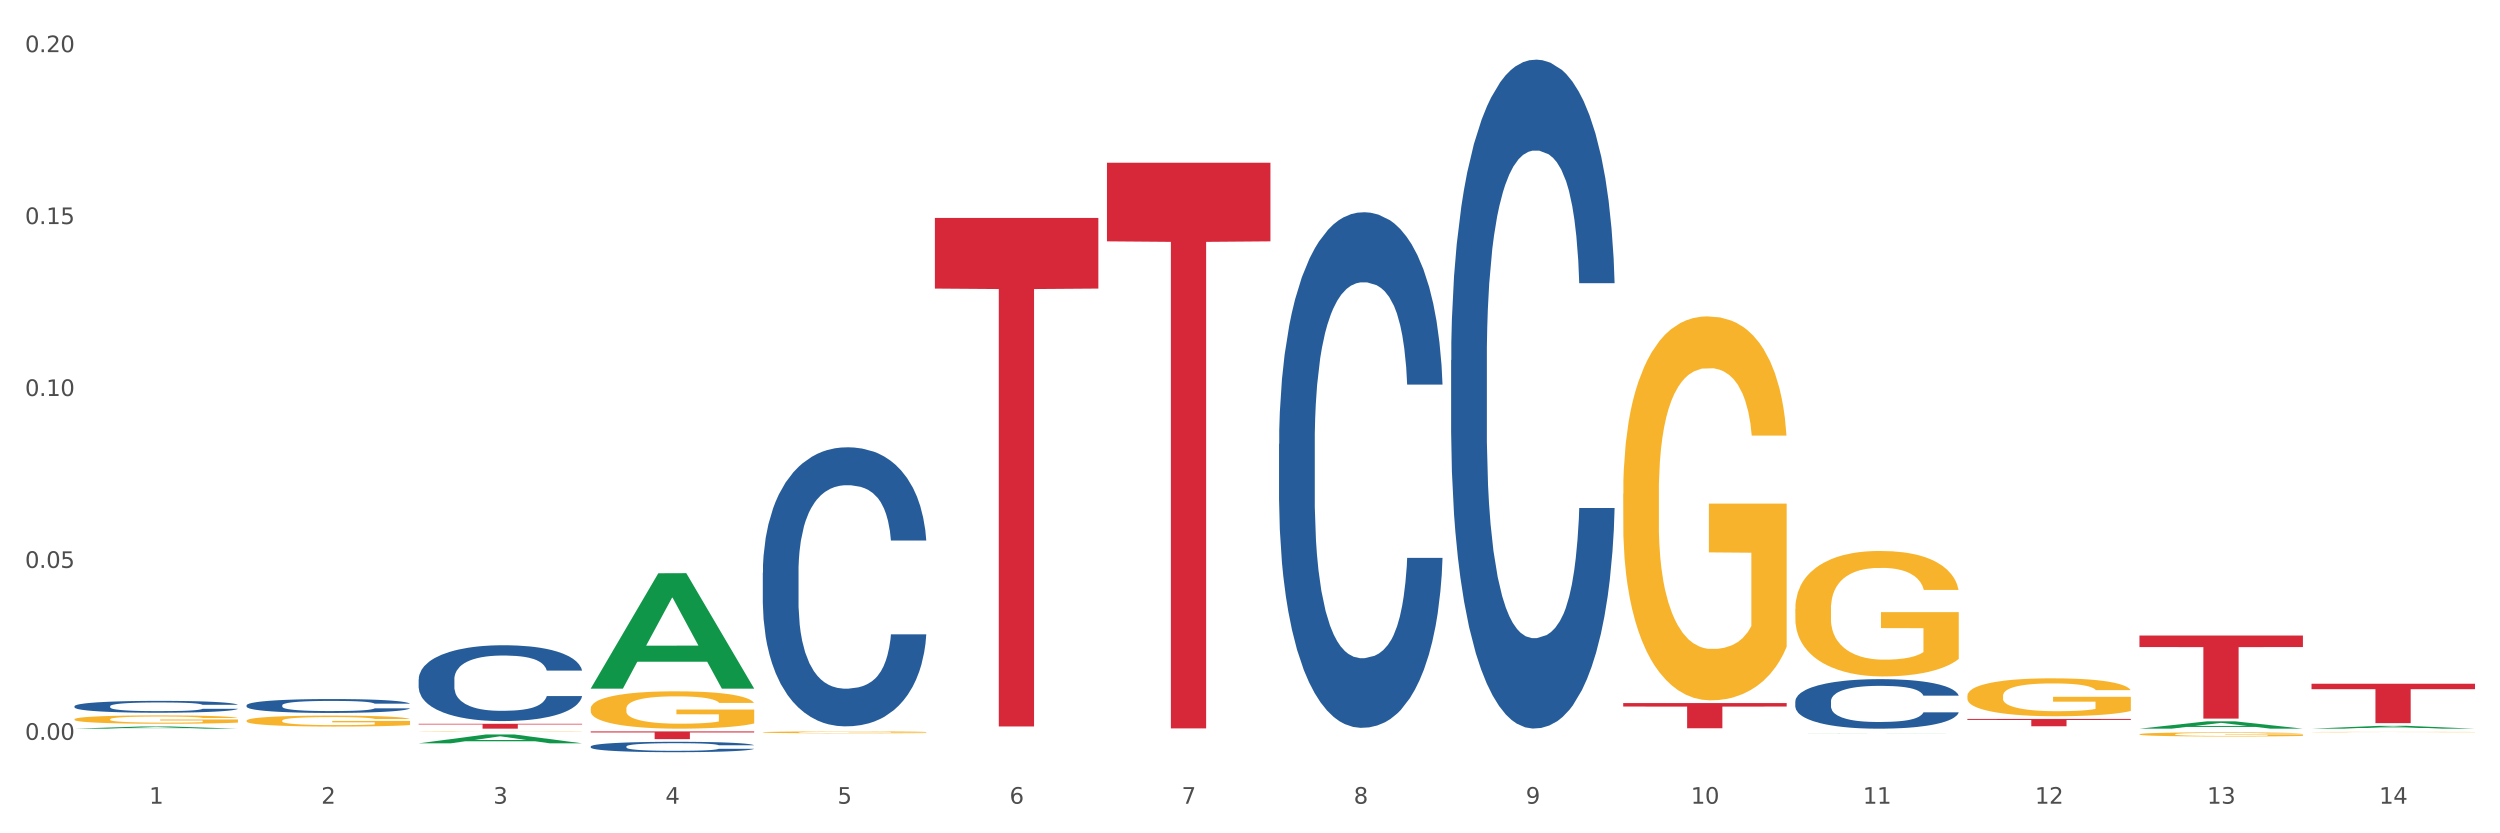
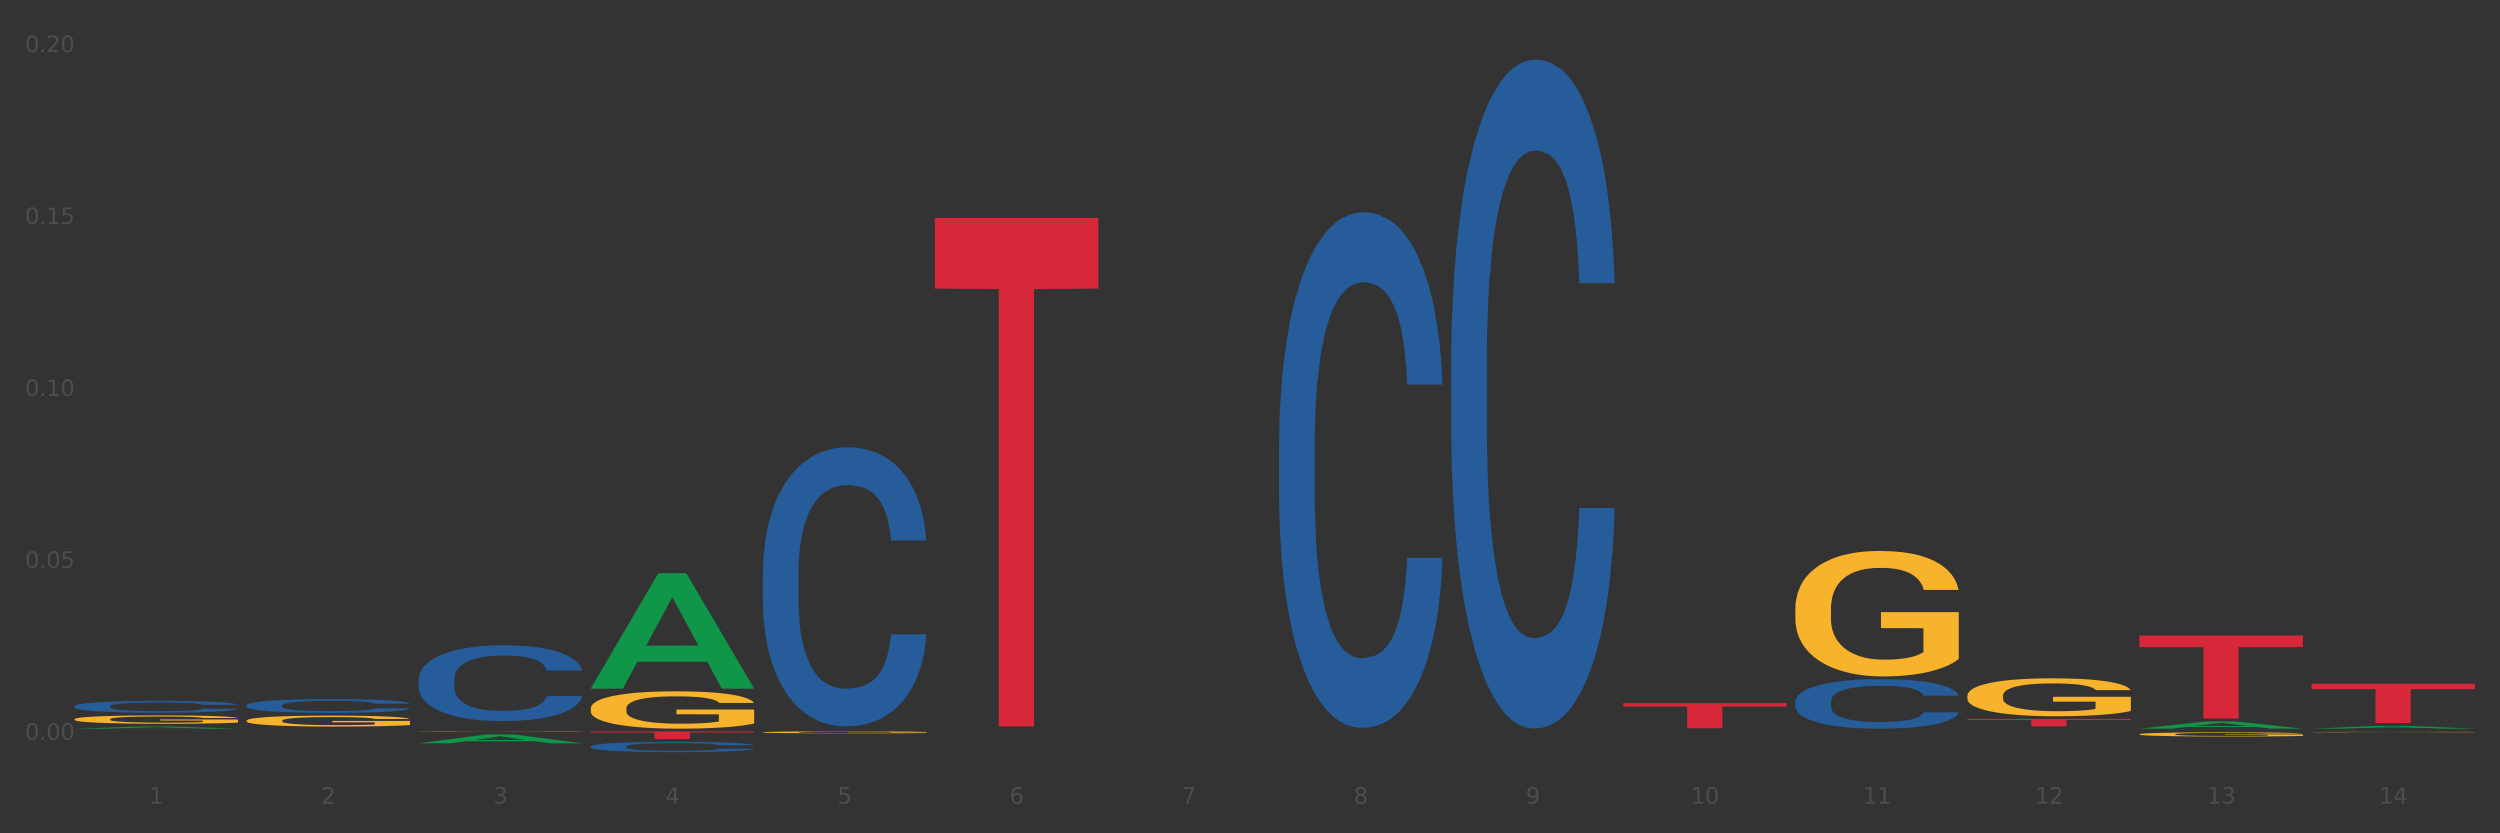
<svg xmlns="http://www.w3.org/2000/svg" xmlns:xlink="http://www.w3.org/1999/xlink" width="1080pt" height="360pt" viewBox="0 0 1080 360" version="1.1">
  <rect x="0" y="0" width="1080" height="360" fill="#333333" stroke="none" />
  <defs>
    <style type="text/css">*{stroke-linejoin: round; stroke-linecap: butt}</style>
  </defs>
  <g id="figure_1">
    <g id="patch_1">
-       <path d="M 0 360  L 1080 360  L 1080 0  L 0 0  z " style="fill: #ffffff; stroke: #ffffff; stroke-linejoin: miter" />
-     </g>
+       </g>
    <g id="axes_1">
      <g id="matplotlib.axis_1">
        <g id="xtick_1">
          <g id="text_1">
            <g style="fill: #4d4d4d" transform="translate(64.432 347.204) scale(0.096 -0.096)">
              <defs>
                <path id="DejaVuSans-31" d="M 794 531  L 1825 531  L 1825 4091  L 703 3866  L 703 4441  L 1819 4666  L 2450 4666  L 2450 531  L 3481 531  L 3481 0  L 794 0  L 794 531  z " transform="scale(0.016)" />
              </defs>
              <use xlink:href="#DejaVuSans-31" />
            </g>
          </g>
        </g>
        <g id="xtick_2">
          <g id="text_2">
            <g style="fill: #4d4d4d" transform="translate(138.771 347.204) scale(0.096 -0.096)">
              <defs>
                <path id="DejaVuSans-32" d="M 1228 531  L 3431 531  L 3431 0  L 469 0  L 469 531  Q 828 903 1448 1529  Q 2069 2156 2228 2338  Q 2531 2678 2651 2914  Q 2772 3150 2772 3378  Q 2772 3750 2511 3984  Q 2250 4219 1831 4219  Q 1534 4219 1204 4116  Q 875 4013 500 3803  L 500 4441  Q 881 4594 1212 4672  Q 1544 4750 1819 4750  Q 2544 4750 2975 4387  Q 3406 4025 3406 3419  Q 3406 3131 3298 2873  Q 3191 2616 2906 2266  Q 2828 2175 2409 1742  Q 1991 1309 1228 531  z " transform="scale(0.016)" />
              </defs>
              <use xlink:href="#DejaVuSans-32" />
            </g>
          </g>
        </g>
        <g id="xtick_3">
          <g id="text_3">
            <g style="fill: #4d4d4d" transform="translate(213.109 347.204) scale(0.096 -0.096)">
              <defs>
                <path id="DejaVuSans-33" d="M 2597 2516  Q 3050 2419 3304 2112  Q 3559 1806 3559 1356  Q 3559 666 3084 287  Q 2609 -91 1734 -91  Q 1441 -91 1130 -33  Q 819 25 488 141  L 488 750  Q 750 597 1062 519  Q 1375 441 1716 441  Q 2309 441 2620 675  Q 2931 909 2931 1356  Q 2931 1769 2642 2001  Q 2353 2234 1838 2234  L 1294 2234  L 1294 2753  L 1863 2753  Q 2328 2753 2575 2939  Q 2822 3125 2822 3475  Q 2822 3834 2567 4026  Q 2313 4219 1838 4219  Q 1578 4219 1281 4162  Q 984 4106 628 3988  L 628 4550  Q 988 4650 1302 4700  Q 1616 4750 1894 4750  Q 2613 4750 3031 4423  Q 3450 4097 3450 3541  Q 3450 3153 3228 2886  Q 3006 2619 2597 2516  z " transform="scale(0.016)" />
              </defs>
              <use xlink:href="#DejaVuSans-33" />
            </g>
          </g>
        </g>
        <g id="xtick_4">
          <g id="text_4">
            <g style="fill: #4d4d4d" transform="translate(287.448 347.204) scale(0.096 -0.096)">
              <defs>
                <path id="DejaVuSans-34" d="M 2419 4116  L 825 1625  L 2419 1625  L 2419 4116  z M 2253 4666  L 3047 4666  L 3047 1625  L 3713 1625  L 3713 1100  L 3047 1100  L 3047 0  L 2419 0  L 2419 1100  L 313 1100  L 313 1709  L 2253 4666  z " transform="scale(0.016)" />
              </defs>
              <use xlink:href="#DejaVuSans-34" />
            </g>
          </g>
        </g>
        <g id="xtick_5">
          <g id="text_5">
            <g style="fill: #4d4d4d" transform="translate(361.787 347.204) scale(0.096 -0.096)">
              <defs>
                <path id="DejaVuSans-35" d="M 691 4666  L 3169 4666  L 3169 4134  L 1269 4134  L 1269 2991  Q 1406 3038 1543 3061  Q 1681 3084 1819 3084  Q 2600 3084 3056 2656  Q 3513 2228 3513 1497  Q 3513 744 3044 326  Q 2575 -91 1722 -91  Q 1428 -91 1123 -41  Q 819 9 494 109  L 494 744  Q 775 591 1075 516  Q 1375 441 1709 441  Q 2250 441 2565 725  Q 2881 1009 2881 1497  Q 2881 1984 2565 2268  Q 2250 2553 1709 2553  Q 1456 2553 1204 2497  Q 953 2441 691 2322  L 691 4666  z " transform="scale(0.016)" />
              </defs>
              <use xlink:href="#DejaVuSans-35" />
            </g>
          </g>
        </g>
        <g id="xtick_6">
          <g id="text_6">
            <g style="fill: #4d4d4d" transform="translate(436.125 347.204) scale(0.096 -0.096)">
              <defs>
                <path id="DejaVuSans-36" d="M 2113 2584  Q 1688 2584 1439 2293  Q 1191 2003 1191 1497  Q 1191 994 1439 701  Q 1688 409 2113 409  Q 2538 409 2786 701  Q 3034 994 3034 1497  Q 3034 2003 2786 2293  Q 2538 2584 2113 2584  z M 3366 4563  L 3366 3988  Q 3128 4100 2886 4159  Q 2644 4219 2406 4219  Q 1781 4219 1451 3797  Q 1122 3375 1075 2522  Q 1259 2794 1537 2939  Q 1816 3084 2150 3084  Q 2853 3084 3261 2657  Q 3669 2231 3669 1497  Q 3669 778 3244 343  Q 2819 -91 2113 -91  Q 1303 -91 875 529  Q 447 1150 447 2328  Q 447 3434 972 4092  Q 1497 4750 2381 4750  Q 2619 4750 2861 4703  Q 3103 4656 3366 4563  z " transform="scale(0.016)" />
              </defs>
              <use xlink:href="#DejaVuSans-36" />
            </g>
          </g>
        </g>
        <g id="xtick_7">
          <g id="text_7">
            <g style="fill: #4d4d4d" transform="translate(510.464 347.204) scale(0.096 -0.096)">
              <defs>
                <path id="DejaVuSans-37" d="M 525 4666  L 3525 4666  L 3525 4397  L 1831 0  L 1172 0  L 2766 4134  L 525 4134  L 525 4666  z " transform="scale(0.016)" />
              </defs>
              <use xlink:href="#DejaVuSans-37" />
            </g>
          </g>
        </g>
        <g id="xtick_8">
          <g id="text_8">
            <g style="fill: #4d4d4d" transform="translate(584.803 347.204) scale(0.096 -0.096)">
              <defs>
                <path id="DejaVuSans-38" d="M 2034 2216  Q 1584 2216 1326 1975  Q 1069 1734 1069 1313  Q 1069 891 1326 650  Q 1584 409 2034 409  Q 2484 409 2743 651  Q 3003 894 3003 1313  Q 3003 1734 2745 1975  Q 2488 2216 2034 2216  z M 1403 2484  Q 997 2584 770 2862  Q 544 3141 544 3541  Q 544 4100 942 4425  Q 1341 4750 2034 4750  Q 2731 4750 3128 4425  Q 3525 4100 3525 3541  Q 3525 3141 3298 2862  Q 3072 2584 2669 2484  Q 3125 2378 3379 2068  Q 3634 1759 3634 1313  Q 3634 634 3220 271  Q 2806 -91 2034 -91  Q 1263 -91 848 271  Q 434 634 434 1313  Q 434 1759 690 2068  Q 947 2378 1403 2484  z M 1172 3481  Q 1172 3119 1398 2916  Q 1625 2713 2034 2713  Q 2441 2713 2670 2916  Q 2900 3119 2900 3481  Q 2900 3844 2670 4047  Q 2441 4250 2034 4250  Q 1625 4250 1398 4047  Q 1172 3844 1172 3481  z " transform="scale(0.016)" />
              </defs>
              <use xlink:href="#DejaVuSans-38" />
            </g>
          </g>
        </g>
        <g id="xtick_9">
          <g id="text_9">
            <g style="fill: #4d4d4d" transform="translate(659.142 347.204) scale(0.096 -0.096)">
              <defs>
                <path id="DejaVuSans-39" d="M 703 97  L 703 672  Q 941 559 1184 500  Q 1428 441 1663 441  Q 2288 441 2617 861  Q 2947 1281 2994 2138  Q 2813 1869 2534 1725  Q 2256 1581 1919 1581  Q 1219 1581 811 2004  Q 403 2428 403 3163  Q 403 3881 828 4315  Q 1253 4750 1959 4750  Q 2769 4750 3195 4129  Q 3622 3509 3622 2328  Q 3622 1225 3098 567  Q 2575 -91 1691 -91  Q 1453 -91 1209 -44  Q 966 3 703 97  z M 1959 2075  Q 2384 2075 2632 2365  Q 2881 2656 2881 3163  Q 2881 3666 2632 3958  Q 2384 4250 1959 4250  Q 1534 4250 1286 3958  Q 1038 3666 1038 3163  Q 1038 2656 1286 2365  Q 1534 2075 1959 2075  z " transform="scale(0.016)" />
              </defs>
              <use xlink:href="#DejaVuSans-39" />
            </g>
          </g>
        </g>
        <g id="xtick_10">
          <g id="text_10">
            <g style="fill: #4d4d4d" transform="translate(730.426 347.204) scale(0.096 -0.096)">
              <defs>
                <path id="DejaVuSans-30" d="M 2034 4250  Q 1547 4250 1301 3770  Q 1056 3291 1056 2328  Q 1056 1369 1301 889  Q 1547 409 2034 409  Q 2525 409 2770 889  Q 3016 1369 3016 2328  Q 3016 3291 2770 3770  Q 2525 4250 2034 4250  z M 2034 4750  Q 2819 4750 3233 4129  Q 3647 3509 3647 2328  Q 3647 1150 3233 529  Q 2819 -91 2034 -91  Q 1250 -91 836 529  Q 422 1150 422 2328  Q 422 3509 836 4129  Q 1250 4750 2034 4750  z " transform="scale(0.016)" />
              </defs>
              <use xlink:href="#DejaVuSans-31" />
              <use xlink:href="#DejaVuSans-30" transform="translate(63.623 0)" />
            </g>
          </g>
        </g>
        <g id="xtick_11">
          <g id="text_11">
            <g style="fill: #4d4d4d" transform="translate(804.765 347.204) scale(0.096 -0.096)">
              <use xlink:href="#DejaVuSans-31" />
              <use xlink:href="#DejaVuSans-31" transform="translate(63.623 0)" />
            </g>
          </g>
        </g>
        <g id="xtick_12">
          <g id="text_12">
            <g style="fill: #4d4d4d" transform="translate(879.104 347.204) scale(0.096 -0.096)">
              <use xlink:href="#DejaVuSans-31" />
              <use xlink:href="#DejaVuSans-32" transform="translate(63.623 0)" />
            </g>
          </g>
        </g>
        <g id="xtick_13">
          <g id="text_13">
            <g style="fill: #4d4d4d" transform="translate(953.442 347.204) scale(0.096 -0.096)">
              <use xlink:href="#DejaVuSans-31" />
              <use xlink:href="#DejaVuSans-33" transform="translate(63.623 0)" />
            </g>
          </g>
        </g>
        <g id="xtick_14">
          <g id="text_14">
            <g style="fill: #4d4d4d" transform="translate(1027.781 347.204) scale(0.096 -0.096)">
              <use xlink:href="#DejaVuSans-31" />
              <use xlink:href="#DejaVuSans-34" transform="translate(63.623 0)" />
            </g>
          </g>
        </g>
        <g id="xtick_15" />
        <g id="xtick_16" />
        <g id="xtick_17" />
        <g id="xtick_18" />
        <g id="xtick_19" />
        <g id="xtick_20" />
        <g id="xtick_21" />
        <g id="xtick_22" />
        <g id="xtick_23" />
        <g id="xtick_24" />
        <g id="xtick_25" />
        <g id="xtick_26" />
        <g id="xtick_27" />
      </g>
      <g id="matplotlib.axis_2">
        <g id="ytick_1">
          <g id="text_15">
            <g style="fill: #4d4d4d" transform="translate(10.8 319.598) scale(0.096 -0.096)">
              <defs>
                <path id="DejaVuSans-2e" d="M 684 794  L 1344 794  L 1344 0  L 684 0  L 684 794  z " transform="scale(0.016)" />
              </defs>
              <use xlink:href="#DejaVuSans-30" />
              <use xlink:href="#DejaVuSans-2e" transform="translate(63.623 0)" />
              <use xlink:href="#DejaVuSans-30" transform="translate(95.41 0)" />
              <use xlink:href="#DejaVuSans-30" transform="translate(159.033 0)" />
            </g>
          </g>
        </g>
        <g id="ytick_2">
          <g id="text_16">
            <g style="fill: #4d4d4d" transform="translate(10.8 245.332) scale(0.096 -0.096)">
              <use xlink:href="#DejaVuSans-30" />
              <use xlink:href="#DejaVuSans-2e" transform="translate(63.623 0)" />
              <use xlink:href="#DejaVuSans-30" transform="translate(95.41 0)" />
              <use xlink:href="#DejaVuSans-35" transform="translate(159.033 0)" />
            </g>
          </g>
        </g>
        <g id="ytick_3">
          <g id="text_17">
            <g style="fill: #4d4d4d" transform="translate(10.8 171.066) scale(0.096 -0.096)">
              <use xlink:href="#DejaVuSans-30" />
              <use xlink:href="#DejaVuSans-2e" transform="translate(63.623 0)" />
              <use xlink:href="#DejaVuSans-31" transform="translate(95.41 0)" />
              <use xlink:href="#DejaVuSans-30" transform="translate(159.033 0)" />
            </g>
          </g>
        </g>
        <g id="ytick_4">
          <g id="text_18">
            <g style="fill: #4d4d4d" transform="translate(10.8 96.8) scale(0.096 -0.096)">
              <use xlink:href="#DejaVuSans-30" />
              <use xlink:href="#DejaVuSans-2e" transform="translate(63.623 0)" />
              <use xlink:href="#DejaVuSans-31" transform="translate(95.41 0)" />
              <use xlink:href="#DejaVuSans-35" transform="translate(159.033 0)" />
            </g>
          </g>
        </g>
        <g id="ytick_5">
          <g id="text_19">
            <g style="fill: #4d4d4d" transform="translate(10.8 22.534) scale(0.096 -0.096)">
              <use xlink:href="#DejaVuSans-30" />
              <use xlink:href="#DejaVuSans-2e" transform="translate(63.623 0)" />
              <use xlink:href="#DejaVuSans-32" transform="translate(95.41 0)" />
              <use xlink:href="#DejaVuSans-30" transform="translate(159.033 0)" />
            </g>
          </g>
        </g>
        <g id="ytick_6" />
        <g id="ytick_7" />
        <g id="ytick_8" />
        <g id="ytick_9" />
      </g>
      <g id="PolyCollection_1">
        <path d="M 255.191 315.95  L 325.813 315.95  L 325.813 316.415  L 298.033 316.418  L 298.033 319.294  L 282.804 319.294  L 282.804 316.418  L 255.191 316.415  L 255.191 315.953  L 255.191 315.95  z " clip-path="url(#pb591f60b43)" style="fill: #d62839" />
-         <path d="M 180.852 312.668  L 251.474 312.668  L 251.474 312.963  L 223.694 312.965  L 223.694 314.789  L 208.465 314.789  L 208.465 312.965  L 180.852 312.963  L 180.852 312.67  L 180.852 312.668  z " clip-path="url(#pb591f60b43)" style="fill: #d62839" />
-         <path d="M 478.207 70.301  L 548.829 70.301  L 548.829 104.261  L 521.049 104.491  L 521.049 314.676  L 505.82 314.676  L 505.82 104.491  L 478.207 104.261  L 478.207 70.531  L 478.207 70.301  z " clip-path="url(#pb591f60b43)" style="fill: #d62839" />
        <path d="M 403.869 94.137  L 474.49 94.137  L 474.49 124.667  L 446.71 124.873  L 446.71 313.829  L 431.481 313.829  L 431.481 124.873  L 403.869 124.667  L 403.869 94.343  L 403.869 94.137  z " clip-path="url(#pb591f60b43)" style="fill: #d62839" />
        <path d="M 701.223 303.721  L 771.845 303.721  L 771.845 305.233  L 744.065 305.244  L 744.065 314.603  L 728.836 314.603  L 728.836 305.244  L 701.223 305.233  L 701.223 303.731  L 701.223 303.721  z " clip-path="url(#pb591f60b43)" style="fill: #d62839" />
        <path d="M 849.901 310.585  L 920.523 310.585  L 920.523 311.024  L 892.742 311.027  L 892.742 313.746  L 877.514 313.746  L 877.514 311.027  L 849.901 311.024  L 849.901 310.588  L 849.901 310.585  z " clip-path="url(#pb591f60b43)" style="fill: #d62839" />
        <path d="M 998.578 295.365  L 1069.2 295.365  L 1069.2 297.732  L 1041.42 297.748  L 1041.42 312.399  L 1026.191 312.399  L 1026.191 297.748  L 998.578 297.732  L 998.578 295.381  L 998.578 295.365  z " clip-path="url(#pb591f60b43)" style="fill: #d62839" />
        <path d="M 924.24 274.536  L 994.861 274.536  L 994.861 279.527  L 967.081 279.56  L 967.081 310.45  L 951.852 310.45  L 951.852 279.56  L 924.24 279.527  L 924.24 274.569  L 924.24 274.536  z " clip-path="url(#pb591f60b43)" style="fill: #d62839" />
        <path d="M 626.885 155.603  L 626.968 155.339  L 626.968 147.949  L 627.219 137.921  L 628.137 119.447  L 629.306 105.46  L 631.309 89.098  L 632.394 82.236  L 633.813 74.583  L 636.735 62.179  L 640.074 51.623  L 642.411 45.817  L 644.164 42.122  L 648.088 35.524  L 650.342 32.621  L 652.679 30.246  L 654.683 28.662  L 658.022 26.815  L 660.693 26.023  L 663.782 25.759  L 666.369 26.023  L 669.792 27.079  L 674.801 30.246  L 676.721 32.093  L 679.308 35.26  L 681.98 39.483  L 684.15 43.705  L 686.654 49.775  L 689.242 57.692  L 691.747 67.721  L 693.5 76.958  L 694.919 86.722  L 696.171 98.598  L 697.089 111.53  L 697.506 122.35  L 682.23 122.35  L 681.813 112.585  L 680.978 102.029  L 680.143 94.904  L 679.225 89.098  L 677.806 82.5  L 676.554 78.277  L 674.467 73.263  L 672.547 70.096  L 670.961 68.249  L 669.041 66.665  L 664.95 65.082  L 662.029 65.082  L 660.192 65.61  L 657.938 66.929  L 656.018 68.777  L 653.764 71.943  L 652.011 75.374  L 650.258 79.861  L 649.257 83.028  L 647.754 88.834  L 646.752 93.584  L 645.417 101.765  L 644.665 107.571  L 643.33 122.614  L 642.745 133.698  L 642.495 141.351  L 642.328 149.797  L 642.328 190.966  L 642.829 209.44  L 643.246 217.357  L 643.914 226.33  L 645.166 237.942  L 647.003 249.29  L 648.923 257.471  L 650.509 262.485  L 652.011 266.18  L 653.514 269.083  L 655.35 271.722  L 656.853 273.306  L 659.107 274.889  L 661.778 275.681  L 663.865 275.681  L 668.122 274.361  L 670.042 273.042  L 671.879 271.194  L 673.882 268.291  L 675.468 265.125  L 676.387 262.749  L 677.889 257.735  L 679.058 252.457  L 680.06 246.387  L 680.728 241.109  L 681.479 233.192  L 682.063 224.219  L 682.23 219.468  L 697.506 219.468  L 697.173 228.969  L 696.588 238.206  L 695.42 250.61  L 694.501 257.735  L 693.082 266.444  L 691.58 273.834  L 689.493 282.015  L 687.573 288.085  L 685.569 293.363  L 683.399 298.113  L 679.475 304.711  L 678.056 306.558  L 675.051 309.725  L 672.714 311.572  L 669.291 313.42  L 665.785 314.475  L 662.112 314.739  L 658.856 314.212  L 655.267 312.628  L 653.013 311.045  L 650.509 308.669  L 647.587 304.975  L 644.832 300.488  L 642.244 295.21  L 639.824 289.14  L 637.57 282.279  L 634.648 270.931  L 632.478 259.846  L 630.892 249.554  L 629.806 240.845  L 628.721 229.761  L 628.137 222.107  L 627.219 203.634  L 626.885 186.48  L 626.885 155.603  z " clip-path="url(#pb591f60b43)" style="fill: #255c99" />
        <path d="M 775.562 303.004  L 775.646 302.984  L 775.646 302.437  L 775.896 301.694  L 776.814 300.326  L 777.983 299.29  L 779.986 298.078  L 781.072 297.57  L 782.491 297.003  L 785.412 296.084  L 788.752 295.303  L 791.089 294.873  L 792.842 294.599  L 796.765 294.11  L 799.019 293.895  L 801.357 293.719  L 803.36 293.602  L 806.699 293.465  L 809.37 293.407  L 812.459 293.387  L 815.047 293.407  L 818.469 293.485  L 823.478 293.719  L 825.398 293.856  L 827.986 294.091  L 830.657 294.403  L 832.828 294.716  L 835.332 295.166  L 837.92 295.752  L 840.424 296.495  L 842.177 297.179  L 843.596 297.902  L 844.848 298.782  L 845.766 299.739  L 846.184 300.541  L 830.908 300.541  L 830.49 299.818  L 829.655 299.036  L 828.821 298.508  L 827.902 298.078  L 826.483 297.589  L 825.231 297.277  L 823.144 296.905  L 821.224 296.671  L 819.638 296.534  L 817.718 296.417  L 813.628 296.299  L 810.706 296.299  L 808.87 296.338  L 806.616 296.436  L 804.696 296.573  L 802.442 296.808  L 800.689 297.062  L 798.936 297.394  L 797.934 297.629  L 796.431 298.059  L 795.43 298.41  L 794.094 299.016  L 793.343 299.446  L 792.007 300.56  L 791.423 301.381  L 791.172 301.948  L 791.005 302.574  L 791.005 305.623  L 791.506 306.991  L 791.924 307.577  L 792.591 308.242  L 793.844 309.102  L 795.68 309.942  L 797.6 310.548  L 799.186 310.919  L 800.689 311.193  L 802.191 311.408  L 804.028 311.604  L 805.53 311.721  L 807.784 311.838  L 810.456 311.897  L 812.543 311.897  L 816.8 311.799  L 818.72 311.701  L 820.556 311.564  L 822.56 311.349  L 824.146 311.115  L 825.064 310.939  L 826.567 310.568  L 827.735 310.177  L 828.737 309.727  L 829.405 309.336  L 830.156 308.75  L 830.741 308.085  L 830.908 307.734  L 846.184 307.734  L 845.85 308.437  L 845.266 309.121  L 844.097 310.04  L 843.179 310.568  L 841.76 311.213  L 840.257 311.76  L 838.17 312.366  L 836.25 312.815  L 834.247 313.206  L 832.076 313.558  L 828.153 314.047  L 826.734 314.184  L 823.728 314.418  L 821.391 314.555  L 817.969 314.692  L 814.463 314.77  L 810.79 314.789  L 807.534 314.75  L 803.944 314.633  L 801.69 314.516  L 799.186 314.34  L 796.264 314.066  L 793.51 313.734  L 790.922 313.343  L 788.501 312.894  L 786.247 312.385  L 783.325 311.545  L 781.155 310.724  L 779.569 309.962  L 778.484 309.317  L 777.399 308.496  L 776.814 307.929  L 775.896 306.561  L 775.562 305.29  L 775.562 303.004  z " clip-path="url(#pb591f60b43)" style="fill: #255c99" />
        <path d="M 552.546 191.768  L 552.629 191.564  L 552.629 185.868  L 552.88 178.138  L 553.798 163.898  L 554.967 153.116  L 556.97 140.503  L 558.055 135.214  L 559.475 129.314  L 562.396 119.753  L 565.735 111.616  L 568.073 107.14  L 569.826 104.292  L 573.749 99.207  L 576.003 96.969  L 578.34 95.138  L 580.344 93.917  L 583.683 92.493  L 586.354 91.883  L 589.443 91.68  L 592.031 91.883  L 595.453 92.697  L 600.462 95.138  L 602.382 96.562  L 604.97 99.003  L 607.641 102.258  L 609.811 105.513  L 612.316 110.192  L 614.903 116.295  L 617.408 124.025  L 619.161 131.145  L 620.58 138.672  L 621.832 147.827  L 622.75 157.795  L 623.168 166.135  L 607.891 166.135  L 607.474 158.608  L 606.639 150.471  L 605.804 144.979  L 604.886 140.503  L 603.467 135.417  L 602.215 132.162  L 600.128 128.297  L 598.208 125.856  L 596.622 124.432  L 594.702 123.211  L 590.612 121.991  L 587.69 121.991  L 585.853 122.398  L 583.6 123.415  L 581.68 124.839  L 579.426 127.28  L 577.673 129.925  L 575.92 133.383  L 574.918 135.824  L 573.415 140.3  L 572.414 143.961  L 571.078 150.268  L 570.327 154.743  L 568.991 166.339  L 568.407 174.883  L 568.156 180.782  L 567.989 187.292  L 567.989 219.028  L 568.49 233.268  L 568.908 239.371  L 569.575 246.287  L 570.827 255.238  L 572.664 263.986  L 574.584 270.292  L 576.17 274.157  L 577.673 277.005  L 579.175 279.243  L 581.012 281.278  L 582.514 282.498  L 584.768 283.719  L 587.439 284.329  L 589.526 284.329  L 593.784 283.312  L 595.704 282.295  L 597.54 280.871  L 599.544 278.633  L 601.13 276.192  L 602.048 274.361  L 603.551 270.496  L 604.719 266.427  L 605.721 261.748  L 606.389 257.679  L 607.14 251.577  L 607.724 244.66  L 607.891 240.998  L 623.168 240.998  L 622.834 248.322  L 622.249 255.442  L 621.081 265.003  L 620.163 270.496  L 618.743 277.209  L 617.241 282.905  L 615.154 289.211  L 613.234 293.89  L 611.23 297.959  L 609.06 301.621  L 605.137 306.706  L 603.718 308.13  L 600.712 310.572  L 598.375 311.996  L 594.952 313.42  L 591.446 314.233  L 587.773 314.437  L 584.518 314.03  L 580.928 312.809  L 578.674 311.589  L 576.17 309.758  L 573.248 306.91  L 570.494 303.452  L 567.906 299.383  L 565.485 294.704  L 563.231 289.415  L 560.309 280.667  L 558.139 272.123  L 556.553 264.189  L 555.468 257.476  L 554.382 248.932  L 553.798 243.032  L 552.88 228.792  L 552.546 215.569  L 552.546 191.768  z " clip-path="url(#pb591f60b43)" style="fill: #255c99" />
        <path d="M 329.53 247.398  L 329.613 247.288  L 329.613 244.205  L 329.864 240.021  L 330.782 232.313  L 331.951 226.477  L 333.954 219.651  L 335.039 216.788  L 336.458 213.595  L 339.38 208.42  L 342.719 204.015  L 345.057 201.593  L 346.81 200.052  L 350.733 197.299  L 352.987 196.088  L 355.324 195.097  L 357.328 194.436  L 360.667 193.665  L 363.338 193.335  L 366.427 193.225  L 369.015 193.335  L 372.437 193.775  L 377.446 195.097  L 379.366 195.868  L 381.954 197.189  L 384.625 198.951  L 386.795 200.712  L 389.3 203.245  L 391.887 206.548  L 394.392 210.732  L 396.145 214.586  L 397.564 218.66  L 398.816 223.615  L 399.734 229.01  L 400.152 233.524  L 384.875 233.524  L 384.458 229.45  L 383.623 225.046  L 382.788 222.073  L 381.87 219.651  L 380.451 216.898  L 379.199 215.136  L 377.112 213.044  L 375.192 211.723  L 373.606 210.952  L 371.686 210.292  L 367.595 209.631  L 364.674 209.631  L 362.837 209.851  L 360.583 210.402  L 358.663 211.172  L 356.41 212.494  L 354.656 213.925  L 352.903 215.797  L 351.902 217.118  L 350.399 219.541  L 349.397 221.523  L 348.062 224.936  L 347.31 227.358  L 345.975 233.634  L 345.391 238.259  L 345.14 241.452  L 344.973 244.975  L 344.973 262.152  L 345.474 269.86  L 345.891 273.163  L 346.559 276.907  L 347.811 281.751  L 349.648 286.486  L 351.568 289.899  L 353.154 291.991  L 354.656 293.533  L 356.159 294.744  L 357.996 295.845  L 359.498 296.506  L 361.752 297.166  L 364.423 297.497  L 366.51 297.497  L 370.768 296.946  L 372.688 296.396  L 374.524 295.625  L 376.528 294.414  L 378.114 293.092  L 379.032 292.101  L 380.534 290.009  L 381.703 287.807  L 382.705 285.275  L 383.373 283.073  L 384.124 279.769  L 384.708 276.026  L 384.875 274.044  L 400.152 274.044  L 399.818 278.008  L 399.233 281.861  L 398.065 287.037  L 397.146 290.009  L 395.727 293.643  L 394.225 296.726  L 392.138 300.139  L 390.218 302.672  L 388.214 304.874  L 386.044 306.856  L 382.121 309.609  L 380.701 310.379  L 377.696 311.701  L 375.359 312.471  L 371.936 313.242  L 368.43 313.683  L 364.757 313.793  L 361.502 313.572  L 357.912 312.912  L 355.658 312.251  L 353.154 311.26  L 350.232 309.719  L 347.477 307.847  L 344.89 305.645  L 342.469 303.112  L 340.215 300.249  L 337.293 295.515  L 335.123 290.89  L 333.537 286.596  L 332.452 282.963  L 331.366 278.338  L 330.782 275.145  L 329.864 267.437  L 329.53 260.28  L 329.53 247.398  z " clip-path="url(#pb591f60b43)" style="fill: #255c99" />
        <path d="M 255.191 322.474  L 255.275 322.47  L 255.275 322.355  L 255.525 322.199  L 256.443 321.912  L 257.612 321.695  L 259.615 321.44  L 260.701 321.333  L 262.12 321.214  L 265.041 321.021  L 268.381 320.857  L 270.718 320.767  L 272.471 320.709  L 276.394 320.607  L 278.648 320.562  L 280.986 320.525  L 282.989 320.5  L 286.328 320.471  L 288.999 320.459  L 292.088 320.455  L 294.676 320.459  L 298.098 320.475  L 303.107 320.525  L 305.027 320.553  L 307.615 320.603  L 310.286 320.668  L 312.457 320.734  L 314.961 320.828  L 317.549 320.952  L 320.053 321.108  L 321.806 321.251  L 323.225 321.403  L 324.477 321.588  L 325.396 321.789  L 325.813 321.957  L 310.537 321.957  L 310.119 321.805  L 309.284 321.641  L 308.45 321.53  L 307.531 321.44  L 306.112 321.337  L 304.86 321.272  L 302.773 321.194  L 300.853 321.145  L 299.267 321.116  L 297.347 321.091  L 293.257 321.067  L 290.335 321.067  L 288.499 321.075  L 286.245 321.095  L 284.325 321.124  L 282.071 321.173  L 280.318 321.227  L 278.565 321.296  L 277.563 321.346  L 276.06 321.436  L 275.059 321.51  L 273.723 321.637  L 272.972 321.727  L 271.636 321.961  L 271.052 322.134  L 270.801 322.253  L 270.634 322.384  L 270.634 323.024  L 271.135 323.312  L 271.553 323.435  L 272.22 323.574  L 273.473 323.755  L 275.309 323.932  L 277.229 324.059  L 278.815 324.137  L 280.318 324.194  L 281.82 324.239  L 283.657 324.28  L 285.159 324.305  L 287.413 324.33  L 290.085 324.342  L 292.172 324.342  L 296.429 324.321  L 298.349 324.301  L 300.185 324.272  L 302.189 324.227  L 303.775 324.178  L 304.693 324.141  L 306.196 324.063  L 307.364 323.981  L 308.366 323.886  L 309.034 323.804  L 309.785 323.681  L 310.37 323.542  L 310.537 323.468  L 325.813 323.468  L 325.479 323.615  L 324.895 323.759  L 323.726 323.952  L 322.808 324.063  L 321.389 324.198  L 319.886 324.313  L 317.799 324.441  L 315.879 324.535  L 313.876 324.617  L 311.705 324.691  L 307.782 324.794  L 306.363 324.822  L 303.358 324.872  L 301.02 324.9  L 297.598 324.929  L 294.092 324.945  L 290.419 324.95  L 287.163 324.941  L 283.573 324.917  L 281.32 324.892  L 278.815 324.855  L 275.893 324.798  L 273.139 324.728  L 270.551 324.646  L 268.13 324.551  L 265.876 324.445  L 262.955 324.268  L 260.784 324.096  L 259.198 323.936  L 258.113 323.8  L 257.028 323.628  L 256.443 323.509  L 255.525 323.221  L 255.191 322.955  L 255.191 322.474  z " clip-path="url(#pb591f60b43)" style="fill: #255c99" />
        <path d="M 180.852 293.465  L 180.936 293.435  L 180.936 292.597  L 181.186 291.46  L 182.105 289.366  L 183.273 287.78  L 185.277 285.925  L 186.362 285.147  L 187.781 284.279  L 190.703 282.873  L 194.042 281.676  L 196.379 281.018  L 198.132 280.599  L 202.056 279.851  L 204.31 279.522  L 206.647 279.253  L 208.65 279.073  L 211.989 278.864  L 214.661 278.774  L 217.749 278.744  L 220.337 278.774  L 223.76 278.894  L 228.768 279.253  L 230.688 279.462  L 233.276 279.821  L 235.947 280.3  L 238.118 280.779  L 240.622 281.467  L 243.21 282.365  L 245.714 283.501  L 247.467 284.549  L 248.886 285.656  L 250.139 287.002  L 251.057 288.468  L 251.474 289.695  L 236.198 289.695  L 235.78 288.588  L 234.946 287.391  L 234.111 286.583  L 233.193 285.925  L 231.774 285.177  L 230.521 284.698  L 228.434 284.13  L 226.514 283.771  L 224.928 283.561  L 223.008 283.382  L 218.918 283.202  L 215.996 283.202  L 214.16 283.262  L 211.906 283.412  L 209.986 283.621  L 207.732 283.98  L 205.979 284.369  L 204.226 284.878  L 203.224 285.237  L 201.722 285.895  L 200.72 286.434  L 199.384 287.361  L 198.633 288.019  L 197.297 289.725  L 196.713 290.982  L 196.463 291.849  L 196.296 292.807  L 196.296 297.474  L 196.797 299.569  L 197.214 300.466  L 197.882 301.484  L 199.134 302.8  L 200.97 304.087  L 202.89 305.014  L 204.476 305.583  L 205.979 306.002  L 207.482 306.331  L 209.318 306.63  L 210.821 306.809  L 213.075 306.989  L 215.746 307.079  L 217.833 307.079  L 222.09 306.929  L 224.01 306.78  L 225.847 306.57  L 227.85 306.241  L 229.436 305.882  L 230.354 305.613  L 231.857 305.044  L 233.026 304.446  L 234.027 303.758  L 234.695 303.159  L 235.447 302.262  L 236.031 301.244  L 236.198 300.706  L 251.474 300.706  L 251.14 301.783  L 250.556 302.83  L 249.387 304.236  L 248.469 305.044  L 247.05 306.032  L 245.547 306.869  L 243.46 307.797  L 241.54 308.485  L 239.537 309.083  L 237.367 309.622  L 233.443 310.37  L 232.024 310.579  L 229.019 310.938  L 226.681 311.148  L 223.259 311.357  L 219.753 311.477  L 216.08 311.507  L 212.824 311.447  L 209.235 311.268  L 206.981 311.088  L 204.476 310.819  L 201.555 310.4  L 198.8 309.891  L 196.212 309.293  L 193.791 308.605  L 191.538 307.827  L 188.616 306.54  L 186.445 305.284  L 184.859 304.117  L 183.774 303.129  L 182.689 301.873  L 182.105 301.005  L 181.186 298.91  L 180.852 296.966  L 180.852 293.465  z " clip-path="url(#pb591f60b43)" style="fill: #255c99" />
        <path d="M 106.514 304.68  L 106.597 304.675  L 106.597 304.521  L 106.848 304.313  L 107.766 303.929  L 108.935 303.639  L 110.938 303.299  L 112.023 303.157  L 113.442 302.998  L 116.364 302.74  L 119.703 302.521  L 122.04 302.401  L 123.794 302.324  L 127.717 302.187  L 129.971 302.127  L 132.308 302.077  L 134.312 302.044  L 137.651 302.006  L 140.322 301.99  L 143.411 301.984  L 145.998 301.99  L 149.421 302.011  L 154.43 302.077  L 156.35 302.116  L 158.937 302.181  L 161.609 302.269  L 163.779 302.357  L 166.283 302.483  L 168.871 302.647  L 171.376 302.855  L 173.129 303.047  L 174.548 303.25  L 175.8 303.496  L 176.718 303.765  L 177.135 303.99  L 161.859 303.99  L 161.442 303.787  L 160.607 303.568  L 159.772 303.42  L 158.854 303.299  L 157.435 303.162  L 156.183 303.075  L 154.096 302.97  L 152.176 302.905  L 150.59 302.866  L 148.67 302.833  L 144.579 302.801  L 141.658 302.801  L 139.821 302.811  L 137.567 302.839  L 135.647 302.877  L 133.393 302.943  L 131.64 303.014  L 129.887 303.107  L 128.886 303.173  L 127.383 303.294  L 126.381 303.392  L 125.046 303.562  L 124.294 303.683  L 122.959 303.995  L 122.374 304.225  L 122.124 304.384  L 121.957 304.56  L 121.957 305.414  L 122.458 305.798  L 122.875 305.962  L 123.543 306.149  L 124.795 306.39  L 126.632 306.625  L 128.552 306.795  L 130.138 306.899  L 131.64 306.976  L 133.143 307.036  L 134.979 307.091  L 136.482 307.124  L 138.736 307.157  L 141.407 307.173  L 143.494 307.173  L 147.751 307.146  L 149.671 307.119  L 151.508 307.08  L 153.511 307.02  L 155.097 306.954  L 156.016 306.905  L 157.518 306.801  L 158.687 306.691  L 159.689 306.565  L 160.357 306.455  L 161.108 306.291  L 161.692 306.105  L 161.859 306.006  L 177.135 306.006  L 176.802 306.203  L 176.217 306.395  L 175.049 306.653  L 174.13 306.801  L 172.711 306.982  L 171.209 307.135  L 169.122 307.305  L 167.202 307.431  L 165.198 307.54  L 163.028 307.639  L 159.104 307.776  L 157.685 307.814  L 154.68 307.88  L 152.343 307.919  L 148.92 307.957  L 145.414 307.979  L 141.741 307.984  L 138.486 307.973  L 134.896 307.94  L 132.642 307.908  L 130.138 307.858  L 127.216 307.782  L 124.461 307.688  L 121.874 307.579  L 119.453 307.453  L 117.199 307.31  L 114.277 307.075  L 112.107 306.845  L 110.521 306.631  L 109.435 306.45  L 108.35 306.22  L 107.766 306.061  L 106.848 305.677  L 106.514 305.321  L 106.514 304.68  z " clip-path="url(#pb591f60b43)" style="fill: #255c99" />
        <path d="M 32.175 305.075  L 32.258 305.07  L 32.258 304.939  L 32.509 304.761  L 33.427 304.433  L 34.596 304.185  L 36.599 303.895  L 37.684 303.773  L 39.104 303.637  L 42.025 303.417  L 45.364 303.23  L 47.702 303.127  L 49.455 303.061  L 53.378 302.944  L 55.632 302.893  L 57.969 302.851  L 59.973 302.823  L 63.312 302.79  L 65.983 302.776  L 69.072 302.771  L 71.66 302.776  L 75.082 302.794  L 80.091 302.851  L 82.011 302.883  L 84.599 302.94  L 87.27 303.015  L 89.44 303.089  L 91.945 303.197  L 94.533 303.338  L 97.037 303.516  L 98.79 303.679  L 100.209 303.853  L 101.461 304.063  L 102.379 304.293  L 102.797 304.485  L 87.52 304.485  L 87.103 304.312  L 86.268 304.124  L 85.434 303.998  L 84.515 303.895  L 83.096 303.778  L 81.844 303.703  L 79.757 303.614  L 77.837 303.558  L 76.251 303.525  L 74.331 303.497  L 70.241 303.469  L 67.319 303.469  L 65.482 303.478  L 63.229 303.502  L 61.309 303.534  L 59.055 303.59  L 57.302 303.651  L 55.549 303.731  L 54.547 303.787  L 53.044 303.89  L 52.043 303.974  L 50.707 304.12  L 49.956 304.223  L 48.62 304.49  L 48.036 304.686  L 47.785 304.822  L 47.618 304.972  L 47.618 305.702  L 48.119 306.03  L 48.537 306.17  L 49.204 306.33  L 50.457 306.536  L 52.293 306.737  L 54.213 306.882  L 55.799 306.971  L 57.302 307.037  L 58.804 307.088  L 60.641 307.135  L 62.143 307.163  L 64.397 307.191  L 67.069 307.205  L 69.155 307.205  L 73.413 307.182  L 75.333 307.158  L 77.169 307.126  L 79.173 307.074  L 80.759 307.018  L 81.677 306.976  L 83.18 306.887  L 84.348 306.793  L 85.35 306.686  L 86.018 306.592  L 86.769 306.451  L 87.353 306.292  L 87.52 306.208  L 102.797 306.208  L 102.463 306.376  L 101.879 306.54  L 100.71 306.76  L 99.792 306.887  L 98.372 307.041  L 96.87 307.173  L 94.783 307.318  L 92.863 307.425  L 90.86 307.519  L 88.689 307.603  L 84.766 307.72  L 83.347 307.753  L 80.341 307.809  L 78.004 307.842  L 74.581 307.875  L 71.075 307.894  L 67.402 307.898  L 64.147 307.889  L 60.557 307.861  L 58.303 307.833  L 55.799 307.791  L 52.877 307.725  L 50.123 307.645  L 47.535 307.552  L 45.114 307.444  L 42.86 307.322  L 39.938 307.121  L 37.768 306.924  L 36.182 306.742  L 35.097 306.587  L 34.011 306.391  L 33.427 306.255  L 32.509 305.927  L 32.175 305.623  L 32.175 305.075  z " clip-path="url(#pb591f60b43)" style="fill: #255c99" />
        <path d="M 180.852 321.111  L 180.925 321.107  L 210.048 317.28  L 222.133 317.276  L 251.474 321.118  L 237.495 321.118  L 231.161 320.224  L 201.092 320.224  L 200.874 320.238  L 194.758 321.118  L 180.852 321.118  L 180.852 321.111  L 204.878 319.69  L 227.375 319.686  L 216.236 318.095  L 216.09 318.088  L 215.945 318.099  L 204.806 319.686  L 204.878 319.69  L 180.852 321.111  z " clip-path="url(#pb591f60b43)" style="fill: #109648" />
        <path d="M 32.175 314.788  L 32.248 314.787  L 61.37 313.826  L 73.456 313.825  L 102.797 314.789  L 88.818 314.789  L 82.484 314.565  L 52.415 314.565  L 52.197 314.569  L 46.081 314.789  L 32.175 314.789  L 32.175 314.788  L 56.201 314.431  L 78.698 314.43  L 67.559 314.031  L 67.413 314.029  L 67.267 314.032  L 56.128 314.43  L 56.201 314.431  L 32.175 314.788  z " clip-path="url(#pb591f60b43)" style="fill: #109648" />
        <path d="M 924.24 314.784  L 924.312 314.781  L 953.435 311.614  L 965.52 311.611  L 994.861 314.789  L 980.883 314.789  L 974.548 314.049  L 944.48 314.049  L 944.261 314.061  L 938.145 314.789  L 924.24 314.789  L 924.24 314.784  L 948.265 313.608  L 970.763 313.605  L 959.623 312.289  L 959.478 312.283  L 959.332 312.292  L 948.193 313.605  L 948.265 313.608  L 924.24 314.784  z " clip-path="url(#pb591f60b43)" style="fill: #109648" />
        <path d="M 998.578 314.787  L 998.651 314.786  L 1027.773 313.561  L 1039.859 313.56  L 1069.2 314.789  L 1055.221 314.789  L 1048.887 314.503  L 1018.818 314.503  L 1018.6 314.508  L 1012.484 314.789  L 998.578 314.789  L 998.578 314.787  L 1022.604 314.332  L 1045.101 314.331  L 1033.962 313.822  L 1033.816 313.819  L 1033.671 313.823  L 1022.531 314.331  L 1022.604 314.332  L 998.578 314.787  z " clip-path="url(#pb591f60b43)" style="fill: #109648" />
        <path d="M 775.562 316.798  L 775.635 316.798  L 804.757 316.733  L 816.843 316.733  L 846.184 316.798  L 832.205 316.798  L 825.871 316.783  L 795.802 316.783  L 795.584 316.784  L 789.468 316.798  L 775.562 316.798  L 775.562 316.798  L 799.588 316.774  L 822.085 316.774  L 810.946 316.747  L 810.8 316.747  L 810.655 316.747  L 799.515 316.774  L 799.588 316.774  L 775.562 316.798  z " clip-path="url(#pb591f60b43)" style="fill: #109648" />
        <path d="M 255.191 297.398  L 255.264 297.351  L 284.386 247.647  L 296.472 247.601  L 325.813 297.492  L 311.834 297.492  L 305.5 285.874  L 275.431 285.874  L 275.213 286.061  L 269.097 297.492  L 255.191 297.492  L 255.191 297.398  L 279.217 278.941  L 301.714 278.894  L 290.575 258.235  L 290.429 258.141  L 290.284 258.282  L 279.144 278.894  L 279.217 278.941  L 255.191 297.398  z " clip-path="url(#pb591f60b43)" style="fill: #109648" />
        <path d="M 255.191 306.109  L 255.275 306.095  L 255.275 305.564  L 255.441 305.107  L 256.275 304.002  L 257.526 303.088  L 258.443 302.602  L 259.36 302.204  L 260.444 301.806  L 261.778 301.394  L 264.196 300.789  L 265.697 300.48  L 267.531 300.156  L 270.866 299.684  L 273.284 299.419  L 275.786 299.198  L 279.871 298.932  L 282.539 298.815  L 285.374 298.726  L 288.793 298.667  L 291.377 298.652  L 297.047 298.697  L 301.883 298.829  L 304.218 298.932  L 307.219 299.109  L 308.804 299.227  L 311.388 299.463  L 314.057 299.772  L 315.891 300.038  L 318.642 300.539  L 320.727 301.04  L 322.645 301.659  L 323.645 302.086  L 324.395 302.484  L 325.062 302.941  L 325.73 303.663  L 310.721 303.663  L 310.138 303.147  L 309.221 302.661  L 307.886 302.189  L 306.719 301.895  L 304.718 301.526  L 302.884 301.29  L 300.966 301.114  L 298.631 300.966  L 296.797 300.892  L 294.212 300.834  L 289.126 300.848  L 285.708 300.966  L 283.373 301.114  L 281.872 301.246  L 280.538 301.394  L 279.037 301.6  L 277.286 301.909  L 276.036 302.189  L 274.785 302.543  L 273.785 302.897  L 272.867 303.309  L 272.117 303.751  L 271.533 304.208  L 271.033 304.768  L 270.616 305.697  L 270.616 307.716  L 270.783 308.173  L 271.2 308.777  L 271.7 309.234  L 272.534 309.779  L 273.284 310.147  L 274.702 310.678  L 276.286 311.12  L 277.537 311.4  L 278.787 311.636  L 280.955 311.96  L 283.373 312.225  L 285.458 312.387  L 288.292 312.535  L 290.21 312.594  L 291.878 312.623  L 295.963 312.623  L 298.882 312.579  L 302.133 312.476  L 304.635 312.343  L 306.719 312.181  L 309.054 311.916  L 310.555 311.665  L 310.555 308.585  L 292.211 308.57  L 292.211 306.522  L 325.813 306.522  L 325.813 312.535  L 324.395 312.844  L 322.811 313.124  L 321.144 313.375  L 318.642 313.684  L 315.641 313.979  L 312.973 314.185  L 310.138 314.362  L 306.803 314.524  L 302.467 314.672  L 299.799 314.731  L 296.464 314.775  L 292.545 314.789  L 289.126 314.76  L 285.791 314.686  L 282.289 314.554  L 278.871 314.362  L 276.286 314.171  L 273.701 313.935  L 270.95 313.625  L 268.782 313.331  L 267.114 313.065  L 265.28 312.726  L 263.279 312.284  L 261.778 311.886  L 260.444 311.474  L 259.027 310.943  L 258.026 310.486  L 257.025 309.912  L 256.442 309.484  L 255.775 308.821  L 255.275 307.893  L 255.191 306.109  z " clip-path="url(#pb591f60b43)" style="fill: #f7b32b" />
        <path d="M 180.852 316.027  L 180.936 316.027  L 180.936 316.021  L 181.103 316.016  L 181.936 316.005  L 183.187 315.996  L 184.104 315.991  L 185.021 315.987  L 186.105 315.983  L 187.439 315.978  L 189.857 315.972  L 191.358 315.969  L 193.192 315.966  L 196.528 315.961  L 198.946 315.958  L 201.447 315.956  L 205.533 315.953  L 208.201 315.952  L 211.036 315.951  L 214.454 315.95  L 217.039 315.95  L 222.709 315.951  L 227.545 315.952  L 229.879 315.953  L 232.881 315.955  L 234.465 315.956  L 237.05 315.959  L 239.718 315.962  L 241.552 315.964  L 244.304 315.97  L 246.388 315.975  L 248.306 315.981  L 249.306 315.985  L 250.057 315.99  L 250.724 315.994  L 251.391 316.002  L 236.383 316.002  L 235.799 315.996  L 234.882 315.991  L 233.548 315.987  L 232.38 315.983  L 230.379 315.98  L 228.545 315.977  L 226.627 315.975  L 224.293 315.974  L 222.458 315.973  L 219.874 315.973  L 214.788 315.973  L 211.369 315.974  L 209.034 315.975  L 207.534 315.977  L 206.2 315.978  L 204.699 315.98  L 202.948 315.984  L 201.697 315.987  L 200.446 315.99  L 199.446 315.994  L 198.529 315.998  L 197.778 316.003  L 197.195 316.007  L 196.694 316.013  L 196.277 316.022  L 196.277 316.043  L 196.444 316.048  L 196.861 316.054  L 197.361 316.059  L 198.195 316.064  L 198.946 316.068  L 200.363 316.074  L 201.947 316.078  L 203.198 316.081  L 204.449 316.083  L 206.616 316.087  L 209.034 316.089  L 211.119 316.091  L 213.954 316.093  L 215.871 316.093  L 217.539 316.093  L 221.625 316.093  L 224.543 316.093  L 227.795 316.092  L 230.296 316.091  L 232.38 316.089  L 234.715 316.086  L 236.216 316.084  L 236.216 316.052  L 217.873 316.052  L 217.873 316.031  L 251.474 316.031  L 251.474 316.093  L 250.057 316.096  L 248.473 316.099  L 246.805 316.101  L 244.304 316.104  L 241.302 316.107  L 238.634 316.11  L 235.799 316.111  L 232.464 316.113  L 228.128 316.114  L 225.46 316.115  L 222.125 316.116  L 218.206 316.116  L 214.788 316.115  L 211.452 316.115  L 207.951 316.113  L 204.532 316.111  L 201.947 316.109  L 199.362 316.107  L 196.611 316.104  L 194.443 316.101  L 192.776 316.098  L 190.941 316.095  L 188.94 316.09  L 187.439 316.086  L 186.105 316.082  L 184.688 316.076  L 183.687 316.072  L 182.687 316.066  L 182.103 316.061  L 181.436 316.055  L 180.936 316.045  L 180.852 316.027  z " clip-path="url(#pb591f60b43)" style="fill: #f7b32b" />
        <path d="M 924.24 317.201  L 924.323 317.199  L 924.323 317.141  L 924.49 317.09  L 925.323 316.967  L 926.574 316.866  L 927.491 316.812  L 928.408 316.768  L 929.492 316.724  L 930.826 316.678  L 933.244 316.611  L 934.745 316.577  L 936.58 316.541  L 939.915 316.489  L 942.333 316.459  L 944.834 316.435  L 948.92 316.405  L 951.588 316.392  L 954.423 316.383  L 957.841 316.376  L 960.426 316.374  L 966.096 316.379  L 970.932 316.394  L 973.266 316.405  L 976.268 316.425  L 977.852 316.438  L 980.437 316.464  L 983.105 316.499  L 984.939 316.528  L 987.691 316.583  L 989.775 316.639  L 991.693 316.708  L 992.693 316.755  L 993.444 316.799  L 994.111 316.85  L 994.778 316.93  L 979.77 316.93  L 979.186 316.873  L 978.269 316.819  L 976.935 316.766  L 975.768 316.734  L 973.766 316.693  L 971.932 316.667  L 970.014 316.647  L 967.68 316.631  L 965.845 316.623  L 963.261 316.616  L 958.175 316.618  L 954.756 316.631  L 952.422 316.647  L 950.921 316.662  L 949.587 316.678  L 948.086 316.701  L 946.335 316.735  L 945.084 316.766  L 943.834 316.806  L 942.833 316.845  L 941.916 316.891  L 941.165 316.94  L 940.582 316.99  L 940.081 317.052  L 939.665 317.155  L 939.665 317.379  L 939.831 317.43  L 940.248 317.497  L 940.749 317.547  L 941.582 317.608  L 942.333 317.649  L 943.75 317.707  L 945.334 317.756  L 946.585 317.787  L 947.836 317.814  L 950.004 317.85  L 952.422 317.879  L 954.506 317.897  L 957.341 317.913  L 959.259 317.92  L 960.926 317.923  L 965.012 317.923  L 967.93 317.918  L 971.182 317.907  L 973.683 317.892  L 975.768 317.874  L 978.102 317.845  L 979.603 317.817  L 979.603 317.475  L 961.26 317.474  L 961.26 317.247  L 994.861 317.247  L 994.861 317.913  L 993.444 317.948  L 991.86 317.979  L 990.192 318.006  L 987.691 318.041  L 984.689 318.073  L 982.021 318.096  L 979.186 318.116  L 975.851 318.134  L 971.515 318.15  L 968.847 318.157  L 965.512 318.162  L 961.593 318.163  L 958.175 318.16  L 954.84 318.152  L 951.338 318.137  L 947.919 318.116  L 945.334 318.095  L 942.75 318.068  L 939.998 318.034  L 937.83 318.001  L 936.163 317.972  L 934.328 317.935  L 932.327 317.885  L 930.826 317.841  L 929.492 317.796  L 928.075 317.737  L 927.074 317.686  L 926.074 317.622  L 925.49 317.575  L 924.823 317.502  L 924.323 317.399  L 924.24 317.201  z " clip-path="url(#pb591f60b43)" style="fill: #f7b32b" />
        <path d="M 998.578 316.254  L 998.662 316.253  L 998.662 316.247  L 998.828 316.242  L 999.662 316.229  L 1000.913 316.219  L 1001.83 316.213  L 1002.747 316.209  L 1003.831 316.204  L 1005.165 316.199  L 1007.583 316.192  L 1009.084 316.189  L 1010.918 316.185  L 1014.253 316.18  L 1016.671 316.177  L 1019.173 316.174  L 1023.258 316.171  L 1025.926 316.17  L 1028.761 316.169  L 1032.18 316.168  L 1034.765 316.168  L 1040.434 316.168  L 1045.27 316.17  L 1047.605 316.171  L 1050.607 316.173  L 1052.191 316.174  L 1054.775 316.177  L 1057.444 316.181  L 1059.278 316.184  L 1062.029 316.19  L 1064.114 316.195  L 1066.032 316.202  L 1067.032 316.207  L 1067.783 316.212  L 1068.45 316.217  L 1069.117 316.225  L 1054.108 316.225  L 1053.525 316.22  L 1052.608 316.214  L 1051.274 316.208  L 1050.106 316.205  L 1048.105 316.201  L 1046.271 316.198  L 1044.353 316.196  L 1042.019 316.194  L 1040.184 316.194  L 1037.599 316.193  L 1032.513 316.193  L 1029.095 316.194  L 1026.76 316.196  L 1025.259 316.198  L 1023.925 316.199  L 1022.425 316.202  L 1020.674 316.205  L 1019.423 316.208  L 1018.172 316.213  L 1017.172 316.217  L 1016.255 316.221  L 1015.504 316.226  L 1014.92 316.232  L 1014.42 316.238  L 1014.003 316.249  L 1014.003 316.272  L 1014.17 316.277  L 1014.587 316.284  L 1015.087 316.289  L 1015.921 316.296  L 1016.671 316.3  L 1018.089 316.306  L 1019.673 316.311  L 1020.924 316.314  L 1022.174 316.317  L 1024.342 316.321  L 1026.76 316.324  L 1028.845 316.326  L 1031.68 316.327  L 1033.597 316.328  L 1035.265 316.328  L 1039.35 316.328  L 1042.269 316.328  L 1045.52 316.327  L 1048.022 316.325  L 1050.106 316.323  L 1052.441 316.32  L 1053.942 316.317  L 1053.942 316.282  L 1035.598 316.282  L 1035.598 316.258  L 1069.2 316.258  L 1069.2 316.327  L 1067.783 316.331  L 1066.198 316.334  L 1064.531 316.337  L 1062.029 316.341  L 1059.028 316.344  L 1056.36 316.346  L 1053.525 316.348  L 1050.19 316.35  L 1045.854 316.352  L 1043.186 316.353  L 1039.851 316.353  L 1035.932 316.353  L 1032.513 316.353  L 1029.178 316.352  L 1025.676 316.351  L 1022.258 316.348  L 1019.673 316.346  L 1017.088 316.344  L 1014.337 316.34  L 1012.169 316.337  L 1010.501 316.334  L 1008.667 316.33  L 1006.666 316.325  L 1005.165 316.32  L 1003.831 316.315  L 1002.414 316.309  L 1001.413 316.304  L 1000.413 316.297  L 999.829 316.292  L 999.162 316.285  L 998.662 316.274  L 998.578 316.254  z " clip-path="url(#pb591f60b43)" style="fill: #f7b32b" />
        <path d="M 106.514 311.332  L 106.597 311.328  L 106.597 311.172  L 106.764 311.038  L 107.598 310.714  L 108.848 310.446  L 109.765 310.303  L 110.683 310.187  L 111.767 310.07  L 113.101 309.949  L 115.519 309.772  L 117.019 309.681  L 118.854 309.586  L 122.189 309.448  L 124.607 309.37  L 127.108 309.305  L 131.194 309.227  L 133.862 309.193  L 136.697 309.167  L 140.115 309.149  L 142.7 309.145  L 148.37 309.158  L 153.206 309.197  L 155.54 309.227  L 158.542 309.279  L 160.126 309.314  L 162.711 309.383  L 165.379 309.474  L 167.213 309.551  L 169.965 309.698  L 172.049 309.845  L 173.967 310.027  L 174.968 310.152  L 175.718 310.269  L 176.385 310.403  L 177.052 310.615  L 162.044 310.615  L 161.46 310.463  L 160.543 310.321  L 159.209 310.182  L 158.042 310.096  L 156.041 309.988  L 154.206 309.919  L 152.289 309.867  L 149.954 309.824  L 148.12 309.802  L 145.535 309.785  L 140.449 309.789  L 137.03 309.824  L 134.696 309.867  L 133.195 309.906  L 131.861 309.949  L 130.36 310.01  L 128.609 310.1  L 127.358 310.182  L 126.108 310.286  L 125.107 310.39  L 124.19 310.511  L 123.44 310.641  L 122.856 310.775  L 122.356 310.939  L 121.939 311.211  L 121.939 311.803  L 122.106 311.937  L 122.522 312.115  L 123.023 312.249  L 123.856 312.409  L 124.607 312.517  L 126.024 312.672  L 127.609 312.802  L 128.859 312.884  L 130.11 312.953  L 132.278 313.048  L 134.696 313.126  L 136.78 313.174  L 139.615 313.217  L 141.533 313.234  L 143.2 313.243  L 147.286 313.243  L 150.204 313.23  L 153.456 313.2  L 155.957 313.161  L 158.042 313.113  L 160.376 313.035  L 161.877 312.962  L 161.877 312.058  L 143.534 312.054  L 143.534 311.453  L 177.135 311.453  L 177.135 313.217  L 175.718 313.308  L 174.134 313.39  L 172.466 313.463  L 169.965 313.554  L 166.963 313.64  L 164.295 313.701  L 161.46 313.753  L 158.125 313.8  L 153.789 313.844  L 151.121 313.861  L 147.786 313.874  L 143.867 313.878  L 140.449 313.87  L 137.114 313.848  L 133.612 313.809  L 130.193 313.753  L 127.609 313.697  L 125.024 313.627  L 122.272 313.537  L 120.104 313.45  L 118.437 313.372  L 116.603 313.273  L 114.601 313.143  L 113.101 313.027  L 111.767 312.906  L 110.349 312.75  L 109.349 312.616  L 108.348 312.447  L 107.764 312.322  L 107.097 312.128  L 106.597 311.855  L 106.514 311.332  z " clip-path="url(#pb591f60b43)" style="fill: #f7b32b" />
        <path d="M 32.175 310.725  L 32.258 310.722  L 32.258 310.603  L 32.425 310.501  L 33.259 310.254  L 34.51 310.05  L 35.427 309.941  L 36.344 309.853  L 37.428 309.764  L 38.762 309.671  L 41.18 309.536  L 42.681 309.467  L 44.515 309.395  L 47.85 309.29  L 50.268 309.23  L 52.77 309.181  L 56.855 309.122  L 59.523 309.095  L 62.358 309.075  L 65.777 309.062  L 68.361 309.059  L 74.031 309.069  L 78.867 309.099  L 81.202 309.122  L 84.203 309.161  L 85.788 309.187  L 88.372 309.24  L 91.04 309.309  L 92.875 309.369  L 95.626 309.48  L 97.711 309.592  L 99.628 309.731  L 100.629 309.826  L 101.379 309.915  L 102.046 310.017  L 102.713 310.179  L 87.705 310.179  L 87.122 310.063  L 86.204 309.955  L 84.87 309.849  L 83.703 309.783  L 81.702 309.701  L 79.868 309.648  L 77.95 309.609  L 75.615 309.576  L 73.781 309.56  L 71.196 309.546  L 66.11 309.55  L 62.692 309.576  L 60.357 309.609  L 58.856 309.639  L 57.522 309.671  L 56.021 309.718  L 54.27 309.787  L 53.02 309.849  L 51.769 309.928  L 50.768 310.007  L 49.851 310.1  L 49.101 310.198  L 48.517 310.3  L 48.017 310.425  L 47.6 310.633  L 47.6 311.084  L 47.767 311.186  L 48.184 311.321  L 48.684 311.423  L 49.518 311.545  L 50.268 311.627  L 51.686 311.746  L 53.27 311.845  L 54.52 311.907  L 55.771 311.96  L 57.939 312.032  L 60.357 312.092  L 62.441 312.128  L 65.276 312.161  L 67.194 312.174  L 68.862 312.18  L 72.947 312.18  L 75.865 312.171  L 79.117 312.148  L 81.619 312.118  L 83.703 312.082  L 86.038 312.022  L 87.538 311.966  L 87.538 311.278  L 69.195 311.275  L 69.195 310.817  L 102.797 310.817  L 102.797 312.161  L 101.379 312.23  L 99.795 312.292  L 98.128 312.348  L 95.626 312.418  L 92.625 312.483  L 89.956 312.53  L 87.122 312.569  L 83.786 312.605  L 79.451 312.638  L 76.783 312.651  L 73.447 312.661  L 69.529 312.665  L 66.11 312.658  L 62.775 312.641  L 59.273 312.612  L 55.855 312.569  L 53.27 312.526  L 50.685 312.474  L 47.934 312.404  L 45.766 312.339  L 44.098 312.279  L 42.264 312.204  L 40.263 312.105  L 38.762 312.016  L 37.428 311.924  L 36.01 311.805  L 35.01 311.703  L 34.009 311.575  L 33.426 311.479  L 32.759 311.331  L 32.258 311.124  L 32.175 310.725  z " clip-path="url(#pb591f60b43)" style="fill: #f7b32b" />
        <path d="M 775.562 263.066  L 775.645 263.016  L 775.645 261.234  L 775.812 259.699  L 776.646 255.986  L 777.897 252.916  L 778.814 251.282  L 779.731 249.946  L 780.815 248.609  L 782.149 247.223  L 784.567 245.193  L 786.068 244.153  L 787.902 243.064  L 791.237 241.48  L 793.655 240.588  L 796.157 239.846  L 800.242 238.955  L 802.91 238.559  L 805.745 238.262  L 809.164 238.064  L 811.748 238.014  L 817.418 238.163  L 822.254 238.608  L 824.589 238.955  L 827.59 239.549  L 829.175 239.945  L 831.759 240.737  L 834.427 241.777  L 836.262 242.668  L 839.013 244.351  L 841.098 246.034  L 843.015 248.114  L 844.016 249.55  L 844.766 250.886  L 845.433 252.421  L 846.1 254.847  L 831.092 254.847  L 830.509 253.114  L 829.592 251.48  L 828.257 249.896  L 827.09 248.906  L 825.089 247.668  L 823.255 246.876  L 821.337 246.282  L 819.002 245.787  L 817.168 245.539  L 814.583 245.341  L 809.497 245.391  L 806.079 245.787  L 803.744 246.282  L 802.243 246.728  L 800.909 247.223  L 799.408 247.916  L 797.657 248.956  L 796.407 249.896  L 795.156 251.084  L 794.156 252.273  L 793.238 253.659  L 792.488 255.144  L 791.904 256.679  L 791.404 258.56  L 790.987 261.679  L 790.987 268.462  L 791.154 269.997  L 791.571 272.027  L 792.071 273.561  L 792.905 275.393  L 793.655 276.631  L 795.073 278.413  L 796.657 279.899  L 797.908 280.839  L 799.158 281.631  L 801.326 282.721  L 803.744 283.612  L 805.829 284.156  L 808.663 284.651  L 810.581 284.85  L 812.249 284.949  L 816.334 284.949  L 819.253 284.8  L 822.504 284.453  L 825.006 284.008  L 827.09 283.463  L 829.425 282.572  L 830.926 281.73  L 830.926 271.383  L 812.582 271.334  L 812.582 264.452  L 846.184 264.452  L 846.184 284.651  L 844.766 285.691  L 843.182 286.632  L 841.515 287.473  L 839.013 288.513  L 836.012 289.503  L 833.344 290.196  L 830.509 290.791  L 827.174 291.335  L 822.838 291.83  L 820.17 292.028  L 816.835 292.177  L 812.916 292.226  L 809.497 292.127  L 806.162 291.88  L 802.66 291.434  L 799.242 290.791  L 796.657 290.147  L 794.072 289.355  L 791.321 288.315  L 789.153 287.325  L 787.485 286.434  L 785.651 285.295  L 783.65 283.81  L 782.149 282.473  L 780.815 281.087  L 779.398 279.305  L 778.397 277.77  L 777.396 275.839  L 776.813 274.403  L 776.146 272.175  L 775.645 269.056  L 775.562 263.066  z " clip-path="url(#pb591f60b43)" style="fill: #f7b32b" />
        <path d="M 849.901 300.609  L 849.984 300.594  L 849.984 300.055  L 850.151 299.591  L 850.985 298.469  L 852.235 297.541  L 853.153 297.047  L 854.07 296.643  L 855.154 296.239  L 856.488 295.819  L 858.906 295.206  L 860.407 294.892  L 862.241 294.562  L 865.576 294.083  L 867.994 293.814  L 870.495 293.589  L 874.581 293.32  L 877.249 293.2  L 880.084 293.111  L 883.502 293.051  L 886.087 293.036  L 891.757 293.081  L 896.593 293.215  L 898.927 293.32  L 901.929 293.5  L 903.513 293.619  L 906.098 293.859  L 908.766 294.173  L 910.601 294.443  L 913.352 294.951  L 915.436 295.46  L 917.354 296.089  L 918.355 296.523  L 919.105 296.927  L 919.772 297.391  L 920.439 298.124  L 905.431 298.124  L 904.847 297.6  L 903.93 297.107  L 902.596 296.628  L 901.429 296.328  L 899.428 295.954  L 897.593 295.715  L 895.676 295.535  L 893.341 295.385  L 891.507 295.311  L 888.922 295.251  L 883.836 295.266  L 880.417 295.385  L 878.083 295.535  L 876.582 295.67  L 875.248 295.819  L 873.747 296.029  L 871.996 296.343  L 870.745 296.628  L 869.495 296.987  L 868.494 297.346  L 867.577 297.765  L 866.827 298.214  L 866.243 298.678  L 865.743 299.247  L 865.326 300.19  L 865.326 302.24  L 865.493 302.704  L 865.91 303.318  L 866.41 303.782  L 867.244 304.335  L 867.994 304.71  L 869.411 305.248  L 870.996 305.697  L 872.246 305.982  L 873.497 306.221  L 875.665 306.55  L 878.083 306.82  L 880.167 306.984  L 883.002 307.134  L 884.92 307.194  L 886.587 307.224  L 890.673 307.224  L 893.591 307.179  L 896.843 307.074  L 899.344 306.94  L 901.429 306.775  L 903.763 306.506  L 905.264 306.251  L 905.264 303.123  L 886.921 303.108  L 886.921 301.028  L 920.523 301.028  L 920.523 307.134  L 919.105 307.448  L 917.521 307.733  L 915.853 307.987  L 913.352 308.302  L 910.35 308.601  L 907.682 308.81  L 904.847 308.99  L 901.512 309.155  L 897.177 309.304  L 894.508 309.364  L 891.173 309.409  L 887.254 309.424  L 883.836 309.394  L 880.501 309.319  L 876.999 309.185  L 873.58 308.99  L 870.996 308.795  L 868.411 308.556  L 865.659 308.242  L 863.492 307.942  L 861.824 307.673  L 859.99 307.329  L 857.989 306.88  L 856.488 306.476  L 855.154 306.057  L 853.736 305.518  L 852.736 305.054  L 851.735 304.47  L 851.151 304.036  L 850.484 303.363  L 849.984 302.42  L 849.901 300.609  z " clip-path="url(#pb591f60b43)" style="fill: #f7b32b" />
        <path d="M 329.53 316.349  L 329.613 316.348  L 329.613 316.32  L 329.78 316.297  L 330.614 316.239  L 331.864 316.192  L 332.782 316.167  L 333.699 316.146  L 334.783 316.125  L 336.117 316.104  L 338.535 316.072  L 340.036 316.056  L 341.87 316.039  L 345.205 316.015  L 347.623 316.001  L 350.124 315.99  L 354.21 315.976  L 356.878 315.97  L 359.713 315.965  L 363.131 315.962  L 365.716 315.961  L 371.386 315.964  L 376.222 315.971  L 378.557 315.976  L 381.558 315.985  L 383.142 315.991  L 385.727 316.003  L 388.395 316.02  L 390.23 316.033  L 392.981 316.059  L 395.066 316.085  L 396.983 316.118  L 397.984 316.14  L 398.734 316.16  L 399.401 316.184  L 400.068 316.222  L 385.06 316.222  L 384.476 316.195  L 383.559 316.17  L 382.225 316.145  L 381.058 316.13  L 379.057 316.111  L 377.222 316.098  L 375.305 316.089  L 372.97 316.082  L 371.136 316.078  L 368.551 316.075  L 363.465 316.075  L 360.046 316.082  L 357.712 316.089  L 356.211 316.096  L 354.877 316.104  L 353.376 316.114  L 351.625 316.131  L 350.375 316.145  L 349.124 316.163  L 348.123 316.182  L 347.206 316.203  L 346.456 316.226  L 345.872 316.25  L 345.372 316.279  L 344.955 316.327  L 344.955 316.432  L 345.122 316.456  L 345.539 316.487  L 346.039 316.511  L 346.873 316.539  L 347.623 316.559  L 349.04 316.586  L 350.625 316.609  L 351.875 316.624  L 353.126 316.636  L 355.294 316.653  L 357.712 316.666  L 359.796 316.675  L 362.631 316.683  L 364.549 316.686  L 366.216 316.687  L 370.302 316.687  L 373.22 316.685  L 376.472 316.679  L 378.973 316.673  L 381.058 316.664  L 383.392 316.65  L 384.893 316.637  L 384.893 316.477  L 366.55 316.477  L 366.55 316.37  L 400.152 316.37  L 400.152 316.683  L 398.734 316.699  L 397.15 316.713  L 395.482 316.726  L 392.981 316.742  L 389.979 316.758  L 387.311 316.768  L 384.476 316.777  L 381.141 316.786  L 376.806 316.794  L 374.137 316.797  L 370.802 316.799  L 366.884 316.8  L 363.465 316.798  L 360.13 316.794  L 356.628 316.787  L 353.209 316.777  L 350.625 316.768  L 348.04 316.755  L 345.288 316.739  L 343.121 316.724  L 341.453 316.71  L 339.619 316.693  L 337.618 316.67  L 336.117 316.649  L 334.783 316.627  L 333.365 316.6  L 332.365 316.576  L 331.364 316.546  L 330.781 316.524  L 330.113 316.49  L 329.613 316.441  L 329.53 316.349  z " clip-path="url(#pb591f60b43)" style="fill: #f7b32b" />
-         <path d="M 701.223 213.327  L 701.307 213.175  L 701.307 207.721  L 701.474 203.025  L 702.307 191.662  L 703.558 182.269  L 704.475 177.27  L 705.392 173.179  L 706.476 169.089  L 707.81 164.847  L 710.228 158.635  L 711.729 155.454  L 713.563 152.121  L 716.899 147.273  L 719.317 144.546  L 721.818 142.273  L 725.903 139.546  L 728.572 138.334  L 731.406 137.425  L 734.825 136.819  L 737.41 136.668  L 743.08 137.122  L 747.915 138.486  L 750.25 139.546  L 753.252 141.364  L 754.836 142.576  L 757.421 145  L 760.089 148.182  L 761.923 150.909  L 764.675 156.06  L 766.759 161.211  L 768.677 167.574  L 769.677 171.967  L 770.428 176.058  L 771.095 180.754  L 771.762 188.178  L 756.754 188.178  L 756.17 182.875  L 755.253 177.876  L 753.919 173.028  L 752.751 169.998  L 750.75 166.21  L 748.916 163.786  L 746.998 161.968  L 744.664 160.453  L 742.829 159.696  L 740.245 159.09  L 735.159 159.241  L 731.74 160.453  L 729.405 161.968  L 727.905 163.332  L 726.571 164.847  L 725.07 166.968  L 723.319 170.149  L 722.068 173.028  L 720.817 176.664  L 719.817 180.3  L 718.9 184.542  L 718.149 189.087  L 717.566 193.783  L 717.065 199.54  L 716.648 209.085  L 716.648 229.84  L 716.815 234.537  L 717.232 240.748  L 717.732 245.445  L 718.566 251.05  L 719.317 254.838  L 720.734 260.292  L 722.318 264.837  L 723.569 267.715  L 724.82 270.139  L 726.987 273.472  L 729.405 276.199  L 731.49 277.866  L 734.325 279.381  L 736.242 279.987  L 737.91 280.29  L 741.996 280.29  L 744.914 279.835  L 748.166 278.775  L 750.667 277.411  L 752.751 275.745  L 755.086 273.018  L 756.587 270.442  L 756.587 238.779  L 738.244 238.627  L 738.244 217.569  L 771.845 217.569  L 771.845 279.381  L 770.428 282.562  L 768.844 285.441  L 767.176 288.016  L 764.675 291.198  L 761.673 294.228  L 759.005 296.349  L 756.17 298.167  L 752.835 299.833  L 748.499 301.348  L 745.831 301.954  L 742.496 302.409  L 738.577 302.56  L 735.159 302.257  L 731.823 301.5  L 728.321 300.136  L 724.903 298.167  L 722.318 296.197  L 719.733 293.773  L 716.982 290.592  L 714.814 287.562  L 713.147 284.835  L 711.312 281.35  L 709.311 276.805  L 707.81 272.715  L 706.476 268.473  L 705.059 263.019  L 704.058 258.322  L 703.058 252.414  L 702.474 248.02  L 701.807 241.203  L 701.307 231.658  L 701.223 213.327  z " clip-path="url(#pb591f60b43)" style="fill: #f7b32b" />
      </g>
    </g>
  </g>
  <defs>
    <clipPath id="pb591f60b43">
      <rect x="32.175" y="10.8" width="1037.025" height="329.109" />
    </clipPath>
  </defs>
</svg>